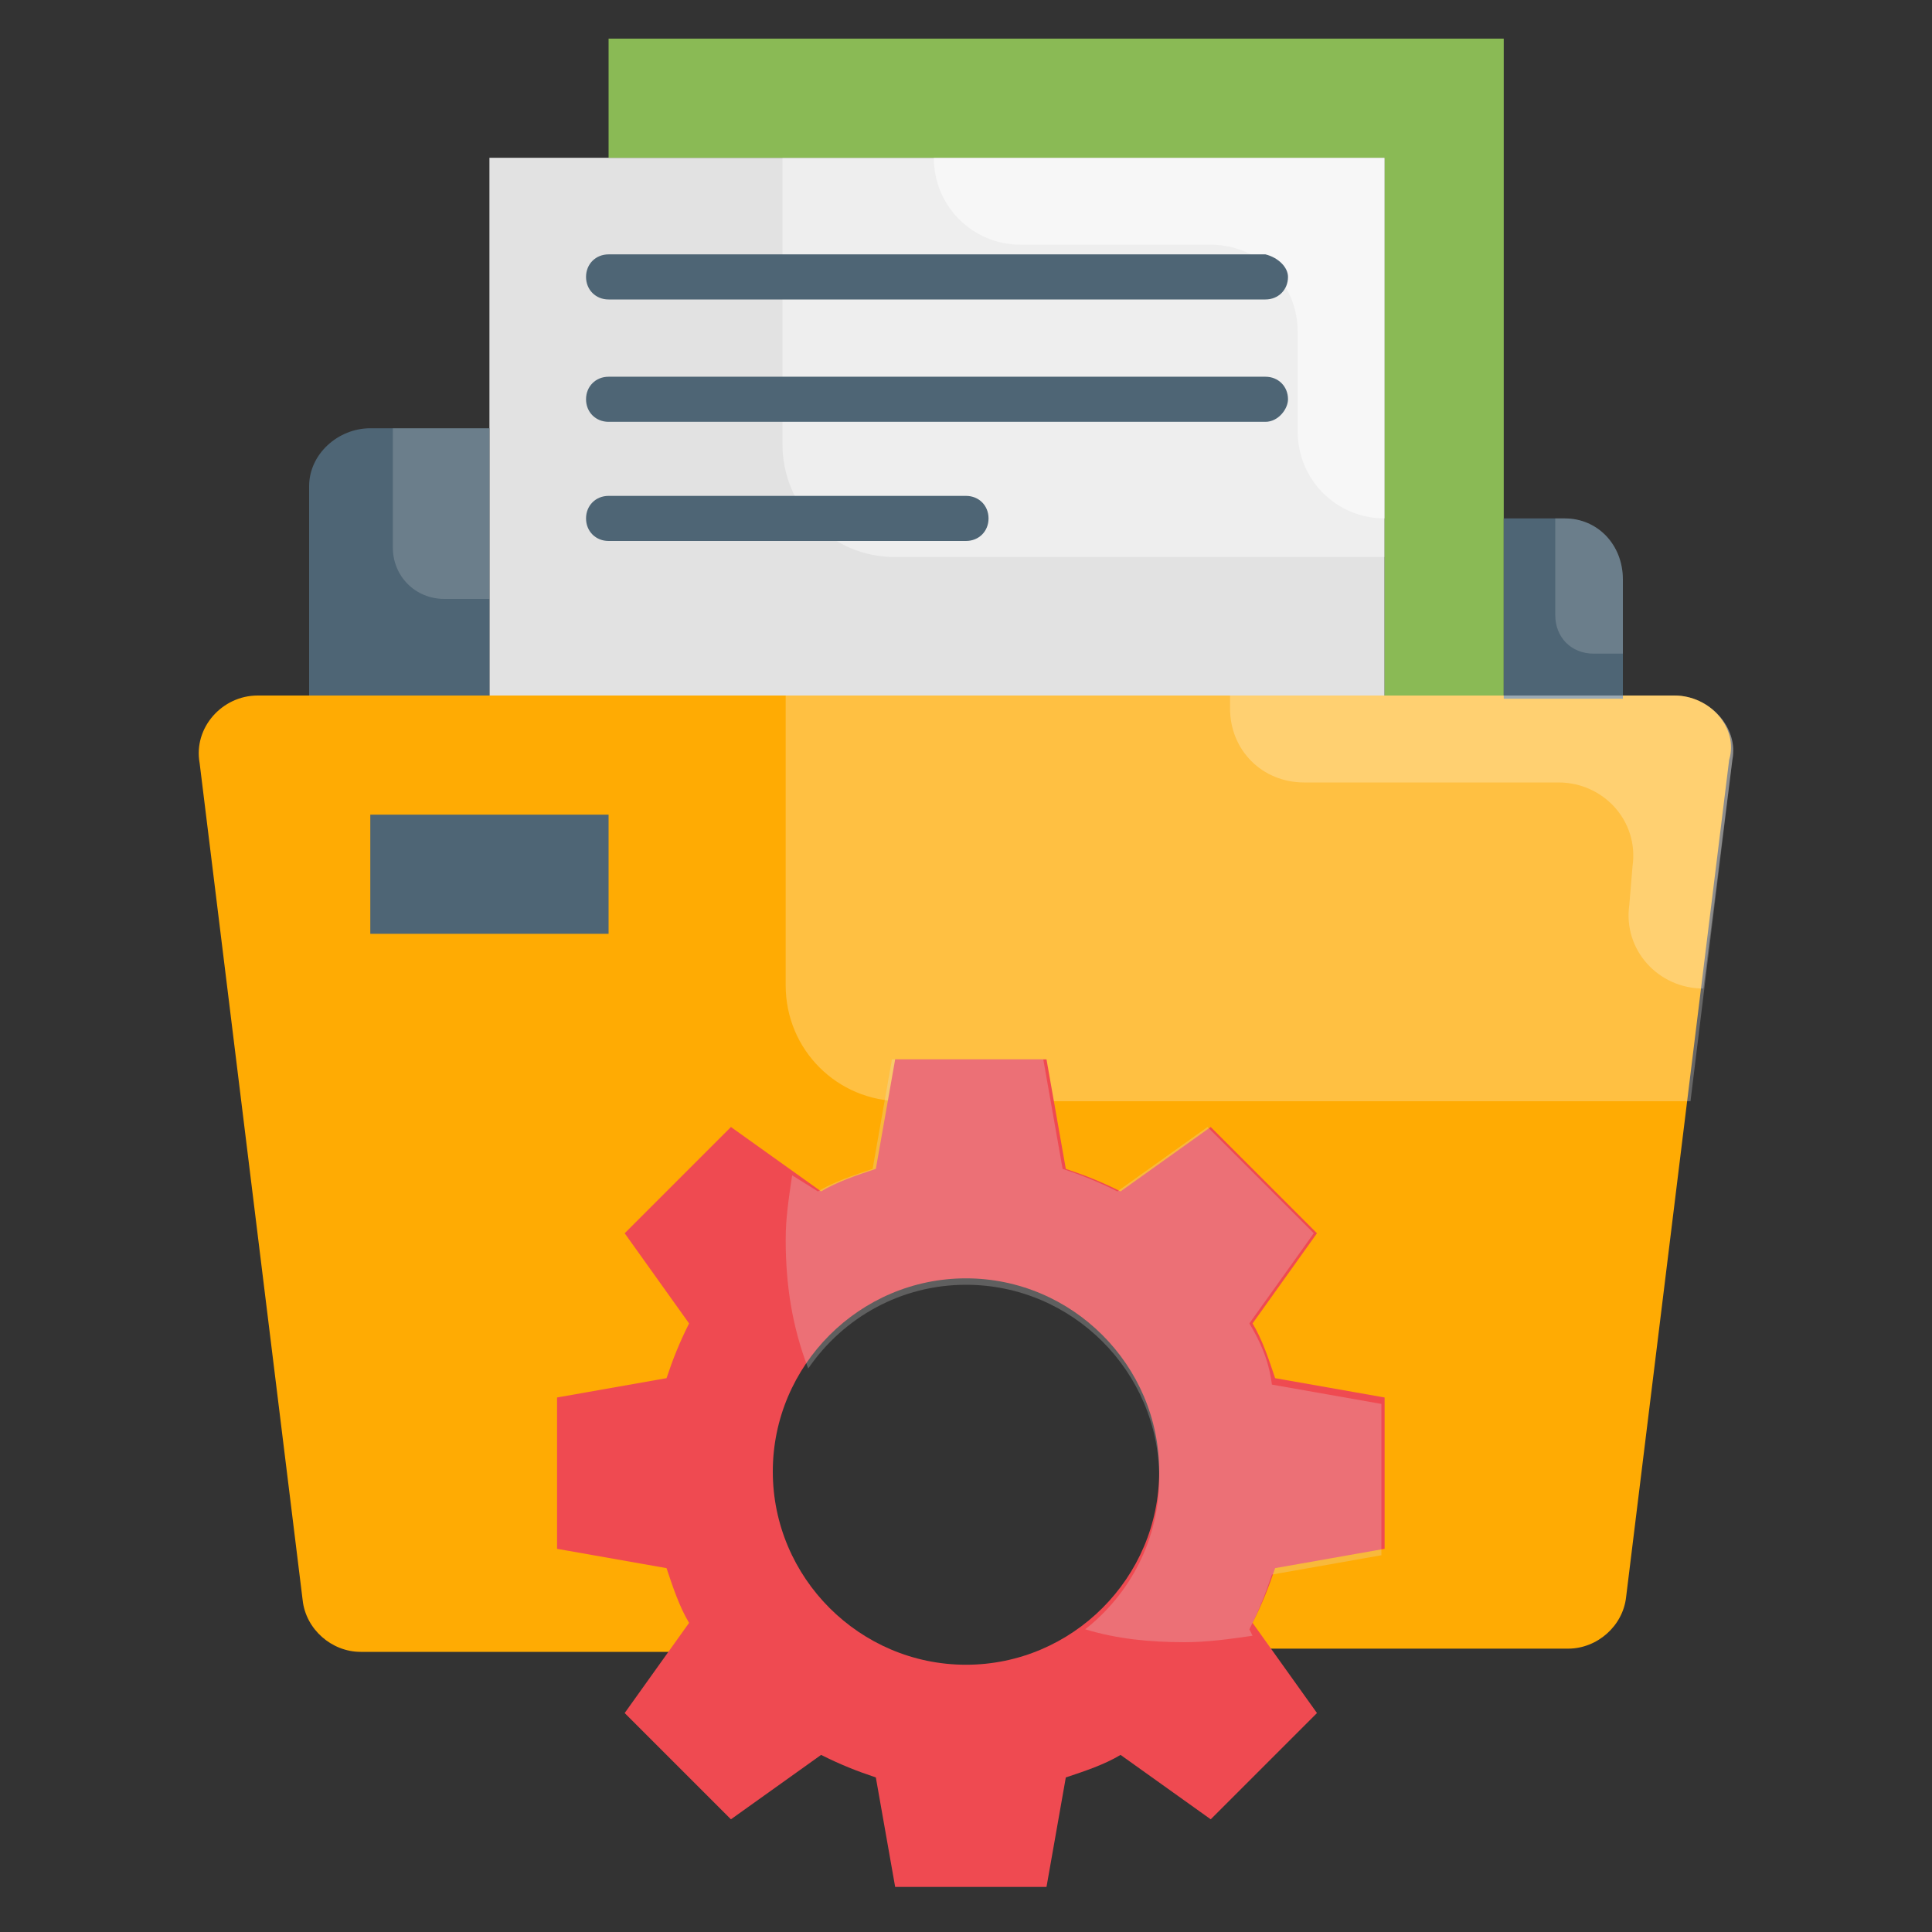
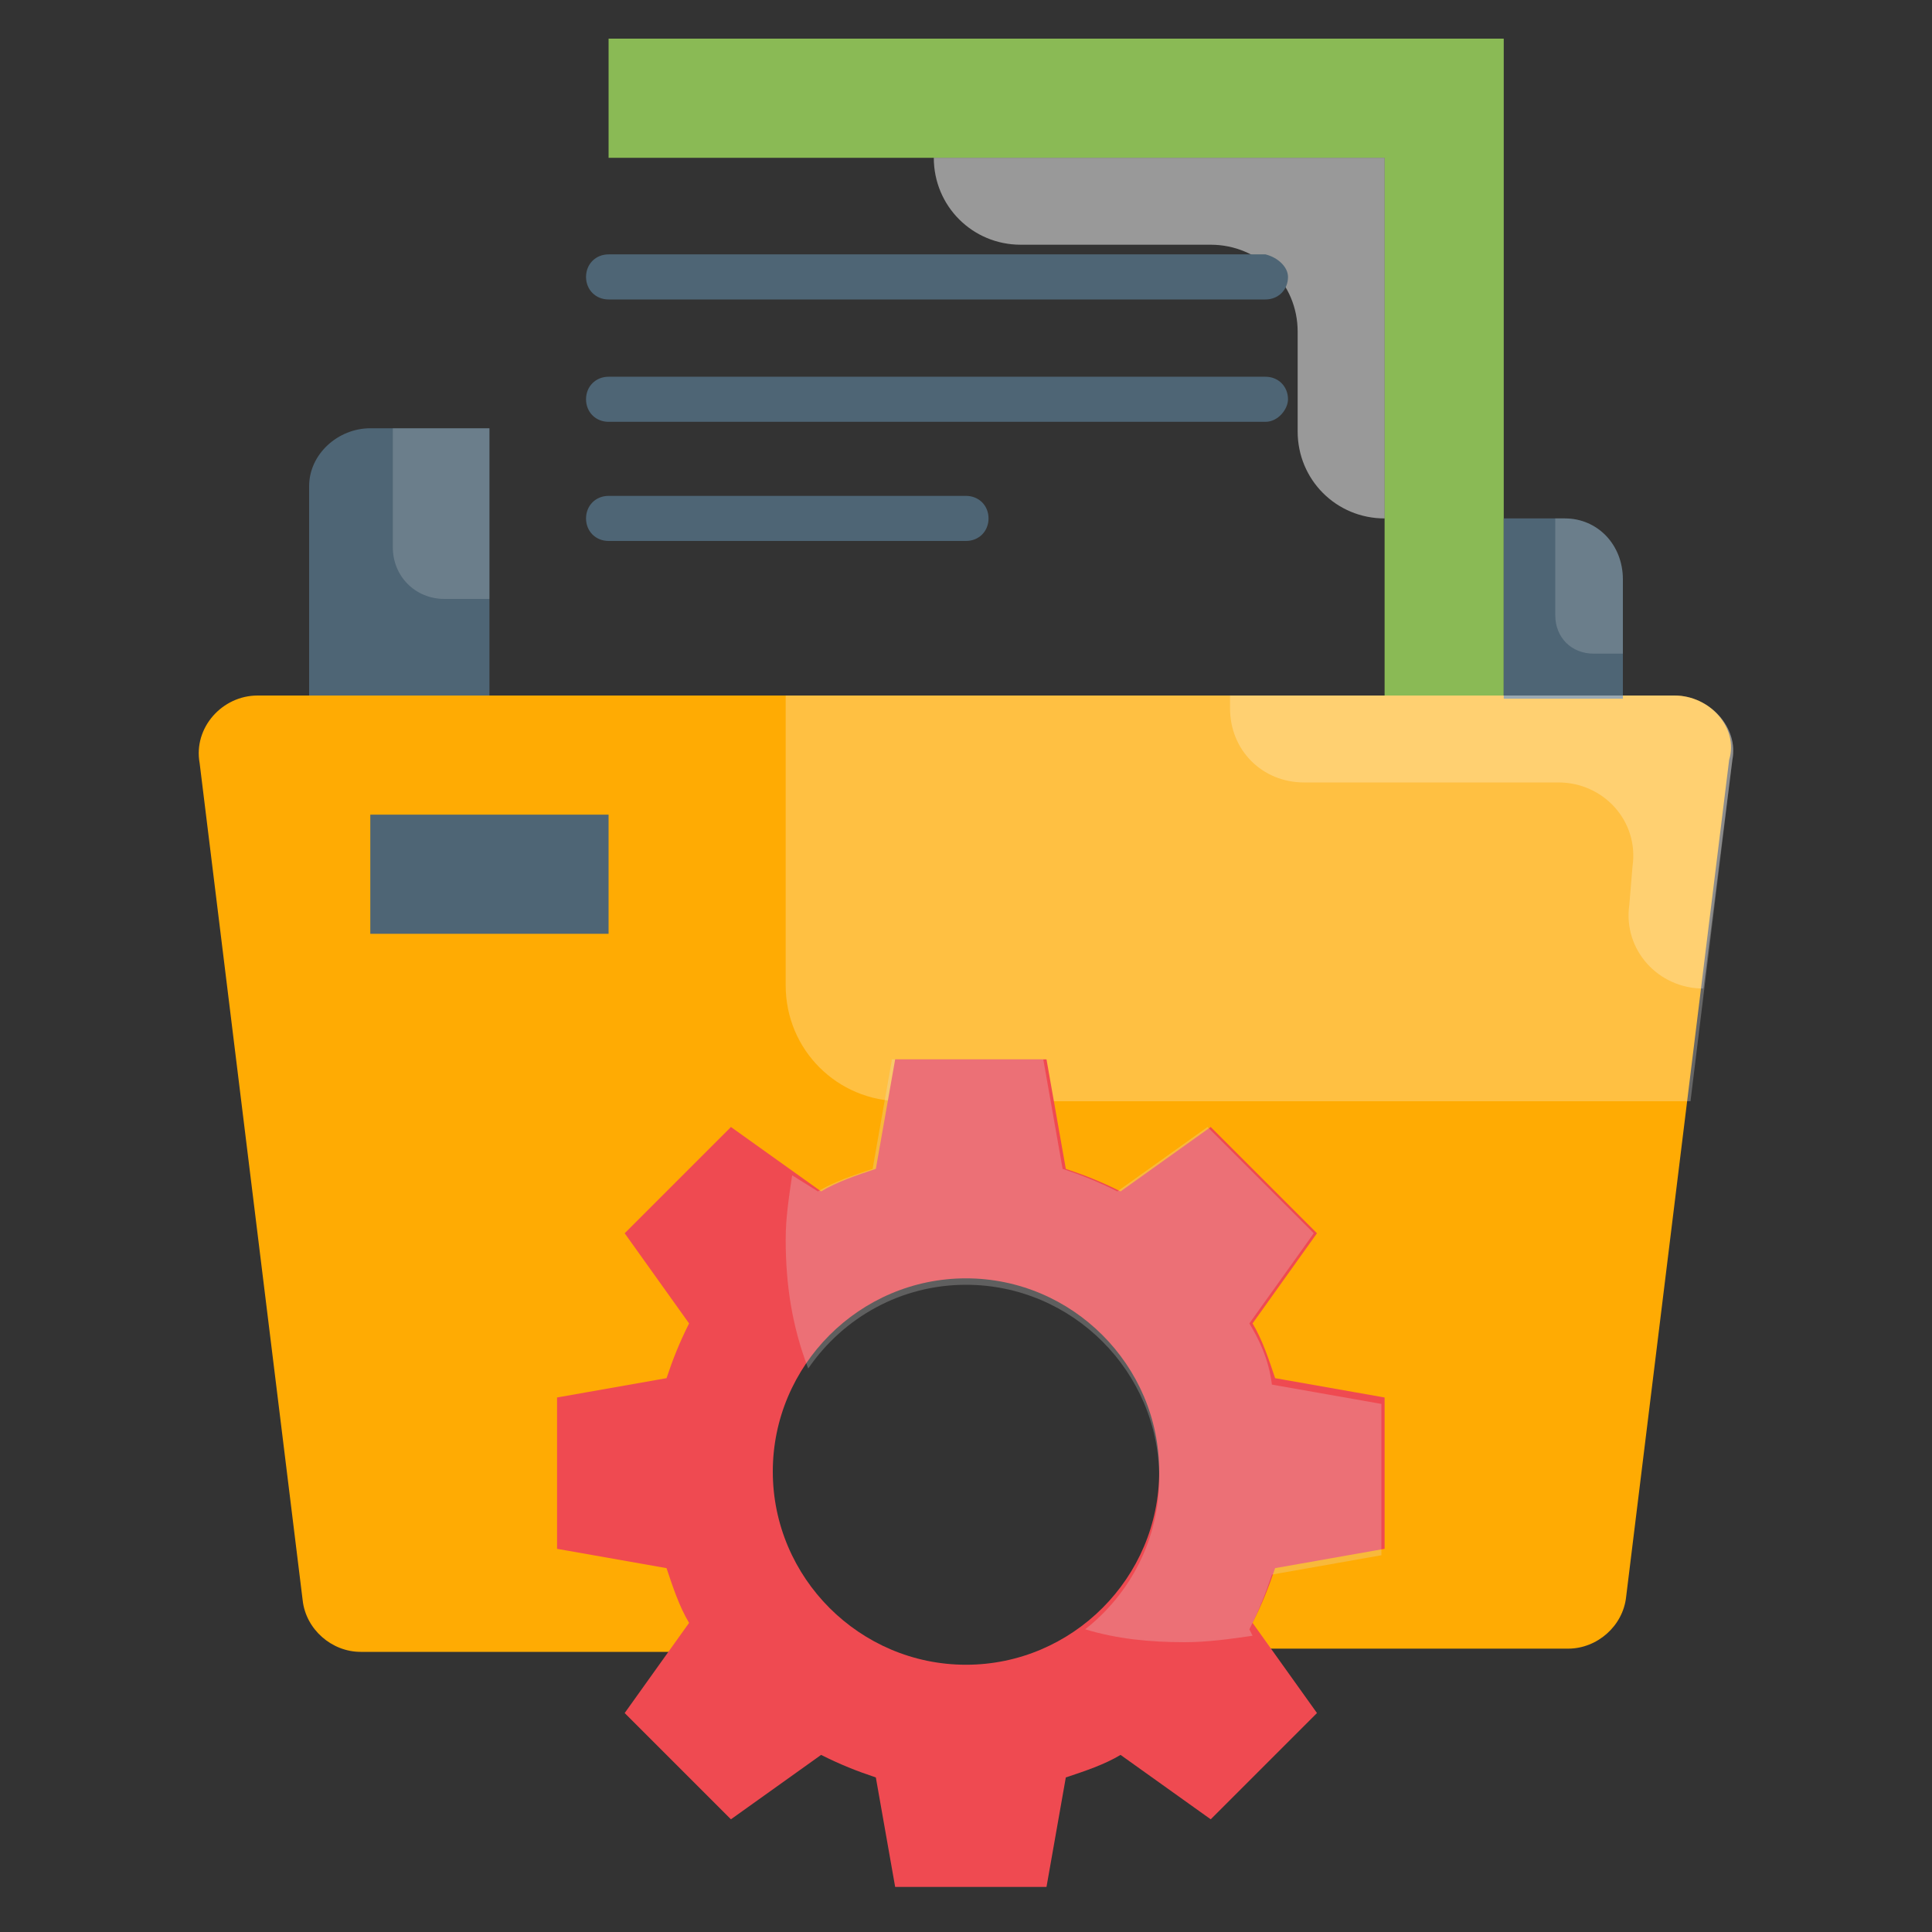
<svg xmlns="http://www.w3.org/2000/svg" version="1.1" id="Layer_1" x="0px" y="0px" width="60px" height="60px" viewBox="0 0 60 60" style="enable-background:new 0 0 60 60;" xml:space="preserve">
  <rect x="0" y="0" width="60" height="60" fill="#333333" stroke="none" />
  <style type="text/css">
	.st0{fill:#FFAB03;}
	.st1{fill:#E2E2E2;}
	.st2{opacity:0.4;}
	.st3{fill:#FFFFFF;}
	.st4{fill:#8ABA55;}
	.st5{fill:#4E6575;}
	.st6{opacity:0.2;}
	.st7{opacity:0.25;}
	.st8{fill:#EF4A51;}
	.st9{opacity:0.5;}
</style>
  <g>
    <g>
      <g>
        <path class="st0" d="M52,21.6H8c-1.1,0-2,1-1.8,2.1l3.2,26c0.1,0.9,0.9,1.6,1.8,1.6h11.8c-1.2-1.5-2-3.5-2-5.6     c0-4.9,4-8.9,8.9-8.9s8.9,4,8.9,8.9c0,1.3-0.3,2.5-0.8,3.6c-0.1,0.7-0.4,1.3-0.7,1.9h11.4c0.9,0,1.7-0.7,1.8-1.6l3.2-26     C54,22.6,53.1,21.6,52,21.6z" />
      </g>
      <g>
-         <path class="st1" d="M15.2,4.9H43v16.7H15.2V4.9z" />
-       </g>
+         </g>
      <g class="st2">
-         <path class="st3" d="M24.3,13.8c0,1.9,1.5,3.5,3.5,3.5H43V4.9H24.3V13.8z" />
-       </g>
+         </g>
      <g>
        <path class="st4" d="M18.9,1.2v3.7H43v16.7h3.7V1.2H18.9z" />
      </g>
      <g>
        <path class="st5" d="M48.6,16.1h-1.9v5.6h3.7v-3.7C50.4,16.9,49.6,16.1,48.6,16.1z" />
      </g>
      <g>
        <path class="st5" d="M9.6,15.1v6.5h5.6v-8.3h-3.7C10.5,13.3,9.6,14.1,9.6,15.1z" />
      </g>
      <g class="st6">
        <path class="st1" d="M12.2,17c0,0.9,0.7,1.6,1.6,1.6h1.4v-5.3h-3V17z" />
      </g>
      <g>
        <path class="st5" d="M11.5,25.3h7.4V29h-7.4V25.3z" />
      </g>
      <g class="st7">
        <path class="st3" d="M52,21.6H24.4v9c0,2,1.6,3.6,3.6,3.6h24.5l1.3-10.6C54,22.6,53.1,21.6,52,21.6z" />
      </g>
      <g class="st7">
        <path class="st3" d="M52,21.6H38.2V22c0,1.3,1,2.3,2.3,2.3h7.9c1.4,0,2.5,1.2,2.3,2.6l-0.1,1.2c-0.2,1.4,0.9,2.6,2.3,2.6l0.9-7.1     C54,22.6,53.1,21.6,52,21.6L52,21.6z" />
      </g>
      <g>
        <path class="st8" d="M43,48.1v-4.7l-3.4-0.6c-0.2-0.6-0.4-1.2-0.7-1.7l2-2.8l-3.3-3.3l-2.8,2c-0.6-0.3-1.1-0.5-1.7-0.7l-0.6-3.4     h-4.7l-0.6,3.4c-0.6,0.2-1.2,0.4-1.7,0.7l-2.8-2l-3.3,3.3l2,2.8c-0.3,0.6-0.5,1.1-0.7,1.7l-3.4,0.6v4.7l3.4,0.6     c0.2,0.6,0.4,1.2,0.7,1.7l-2,2.8l3.3,3.3l2.8-2c0.6,0.3,1.1,0.5,1.7,0.7l0.6,3.4h4.7l0.6-3.4c0.6-0.2,1.2-0.4,1.7-0.7l2.8,2     l3.3-3.3l-2-2.8c0.3-0.6,0.5-1.1,0.7-1.7L43,48.1z M30,51.7c-3.3,0-6-2.7-6-6c0-3.3,2.7-6,6-6s6,2.7,6,6C36,49,33.3,51.7,30,51.7     z" />
      </g>
      <g class="st7">
        <path class="st1" d="M38.8,41.1l2-2.8l-3.3-3.3l-2.8,2c-0.6-0.3-1.1-0.5-1.7-0.7l-0.6-3.4h-4.7l-0.6,3.4     c-0.6,0.2-1.2,0.4-1.7,0.7l-0.8-0.5c-0.1,0.7-0.2,1.3-0.2,2c0,1.4,0.2,2.7,0.7,4c1.1-1.6,2.9-2.6,4.9-2.6c3.3,0,6,2.7,6,6     c0,1.9-0.9,3.6-2.3,4.7c1,0.3,2,0.4,3.1,0.4c0.7,0,1.4-0.1,2.1-0.2l-0.1-0.2c0.3-0.6,0.5-1.1,0.7-1.7l3.4-0.6v-4.7l-3.4-0.6     C39.4,42.2,39.1,41.6,38.8,41.1L38.8,41.1z" />
      </g>
      <g class="st9">
        <path class="st3" d="M29,4.9c0,1.5,1.2,2.7,2.7,2.7h5.9c1.5,0,2.7,1.2,2.7,2.7v3.1c0,1.5,1.2,2.7,2.7,2.7V4.9L29,4.9z" />
      </g>
      <g class="st6">
        <path class="st1" d="M48.6,16.1h-0.3v3c0,0.7,0.5,1.2,1.2,1.2h0.9v-2.3C50.4,16.9,49.6,16.1,48.6,16.1L48.6,16.1z" />
      </g>
    </g>
    <g>
      <g>
        <path class="st5" d="M39.3,9.3H18.9c-0.4,0-0.7-0.3-0.7-0.7c0-0.4,0.3-0.7,0.7-0.7h20.4C39.7,8,40,8.3,40,8.6     C40,9,39.7,9.3,39.3,9.3z" />
      </g>
      <g>
        <path class="st5" d="M39.3,13.1H18.9c-0.4,0-0.7-0.3-0.7-0.7c0-0.4,0.3-0.7,0.7-0.7h20.4c0.4,0,0.7,0.3,0.7,0.7     C40,12.7,39.7,13.1,39.3,13.1z" />
      </g>
      <g>
        <path class="st5" d="M30,16.8H18.9c-0.4,0-0.7-0.3-0.7-0.7s0.3-0.7,0.7-0.7H30c0.4,0,0.7,0.3,0.7,0.7S30.4,16.8,30,16.8z" />
      </g>
    </g>
  </g>
</svg>